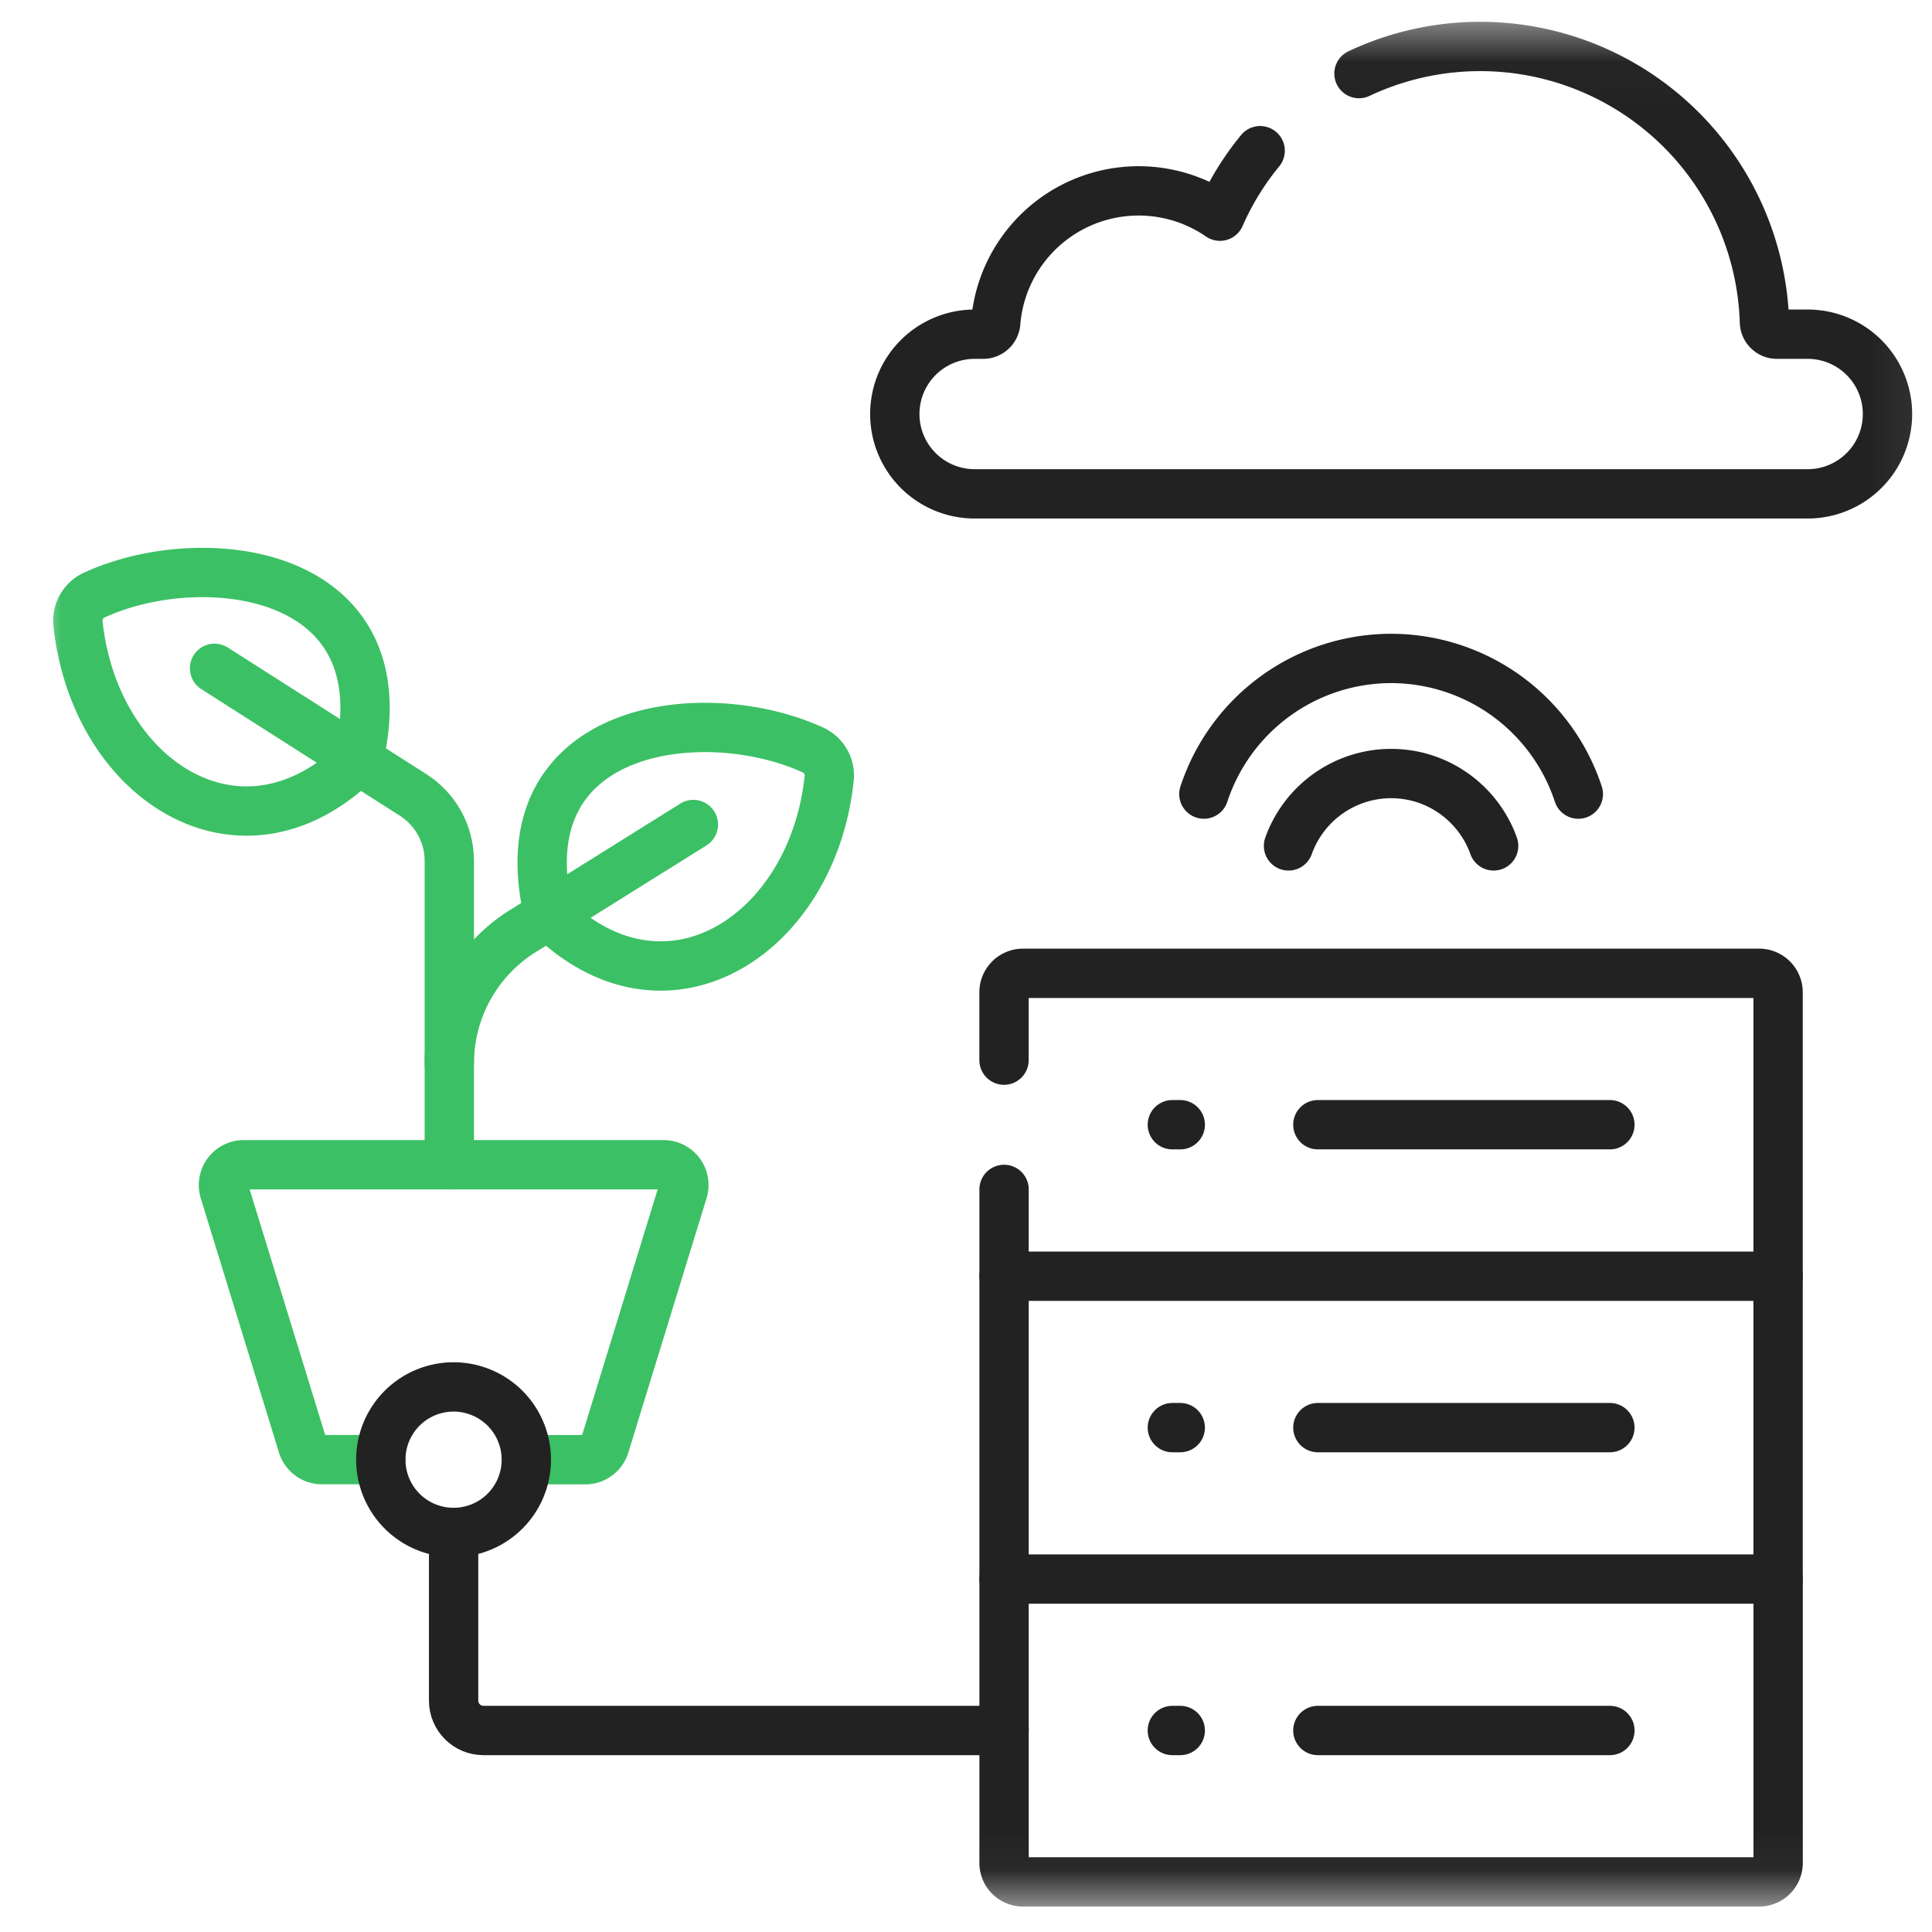
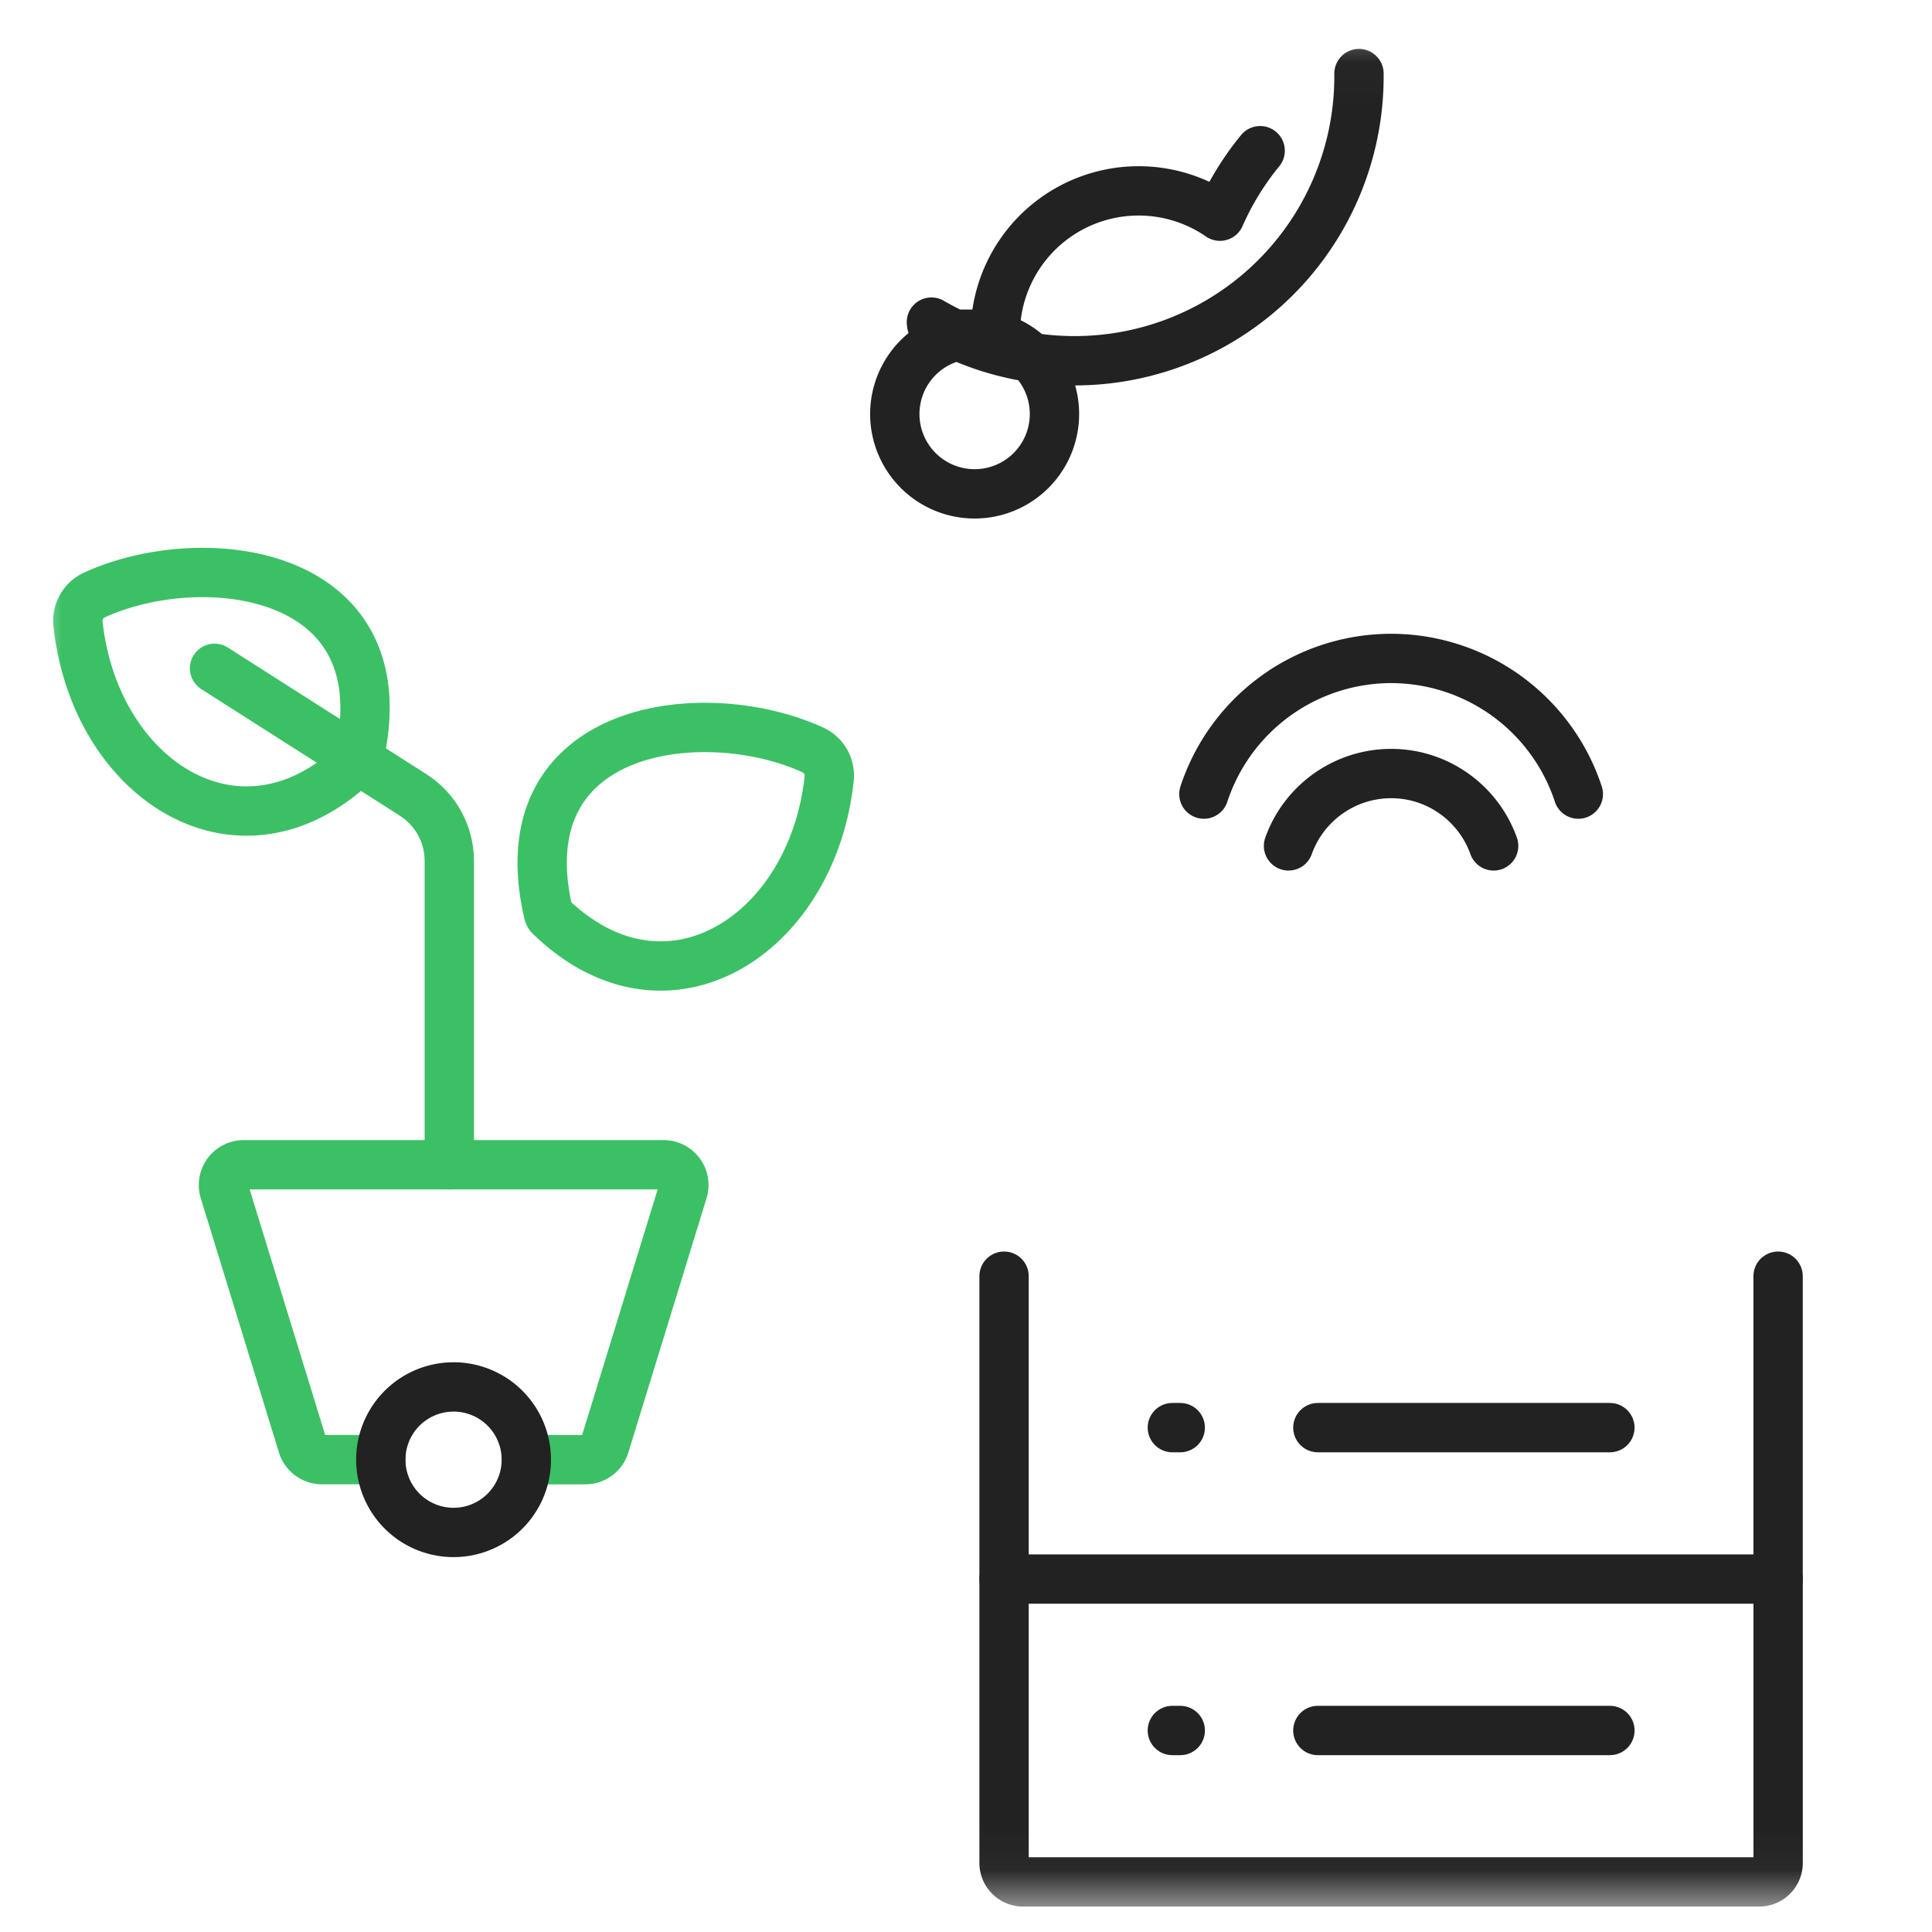
<svg xmlns="http://www.w3.org/2000/svg" width="47" height="47" fill="none">
  <mask id="a" style="mask-type:luminance" maskUnits="userSpaceOnUse" x="0" y="0" width="47" height="47">
    <path d="M46.307 45.855v-44.8H1.506v44.8h44.8z" fill="#fff" stroke="#fff" stroke-width="1.2" />
  </mask>
  <g mask="url(#a)" stroke-width="1.2" stroke-miterlimit="10" stroke-linecap="round" stroke-linejoin="round">
    <path d="M13.382 22.288c2.842 2.758 6.384.453 6.789-3.344a.685.685 0 00-.388-.696c-2.644-1.218-7.519-.636-6.44 3.97.006.027.02.052.039.07zm-4.67-3.794c-2.846 2.796-6.408.489-6.814-3.32a.685.685 0 01.389-.695c2.65-1.222 7.542-.634 6.432 4.004a.023.023 0 01-.007.011z" stroke="#3CC065" />
-     <path d="M11.035 37.28v4.09c0 .402.325.728.727.728h12.664" stroke="#222" />
-     <path d="M16.868 20.058l-4.166 2.603a3.794 3.794 0 00-1.772 3.21" stroke="#3CC065" />
    <path d="M5.219 16.258l4.83 3.08c.55.35.881.955.881 1.605v7.393" stroke="#3CC065" />
    <path d="M12.806 35.51h1.434a.495.495 0 00.472-.349l1.902-6.186a.493.493 0 00-.472-.64H5.929a.494.494 0 00-.471.64L7.36 35.16a.495.495 0 00.472.349h1.434" stroke="#3CC065" />
-     <path d="M24.426 28.935v2.112h18.83V24.14a.462.462 0 00-.46-.462H24.887a.462.462 0 00-.462.462v1.65m4.095 1.571h.192m3.348 0h7.104" stroke="#222" />
    <path d="M24.426 31.046v7.368h18.83v-7.368M28.52 34.73h.192m3.348 0h7.104" stroke="#222" />
    <path d="M24.426 38.413v6.907c0 .255.207.461.462.461h17.907a.462.462 0 00.462-.462v-6.906M28.52 42.098h.192m3.348 0h7.104m-.768-22.78a4.8 4.8 0 00-4.554-3.3 4.8 4.8 0 00-4.555 3.3" stroke="#222" />
-     <path d="M31.346 20.578a2.653 2.653 0 012.495-1.76c1.149 0 2.13.735 2.495 1.76m-5.68-16.912a6.868 6.868 0 00-.978 1.593 3.488 3.488 0 00-5.455 2.587.306.306 0 01-.303.284h-.21a1.942 1.942 0 100 3.884h20.265a1.942 1.942 0 000-3.884h-.748a.303.303 0 01-.303-.294A6.919 6.919 0 0033.06 1.79M11.034 33.74a1.77 1.77 0 100 3.54 1.77 1.77 0 000-3.54z" stroke="#222" />
+     <path d="M31.346 20.578a2.653 2.653 0 012.495-1.76c1.149 0 2.13.735 2.495 1.76m-5.68-16.912a6.868 6.868 0 00-.978 1.593 3.488 3.488 0 00-5.455 2.587.306.306 0 01-.303.284h-.21a1.942 1.942 0 100 3.884a1.942 1.942 0 000-3.884h-.748a.303.303 0 01-.303-.294A6.919 6.919 0 0033.06 1.79M11.034 33.74a1.77 1.77 0 100 3.54 1.77 1.77 0 000-3.54z" stroke="#222" />
  </g>
</svg>